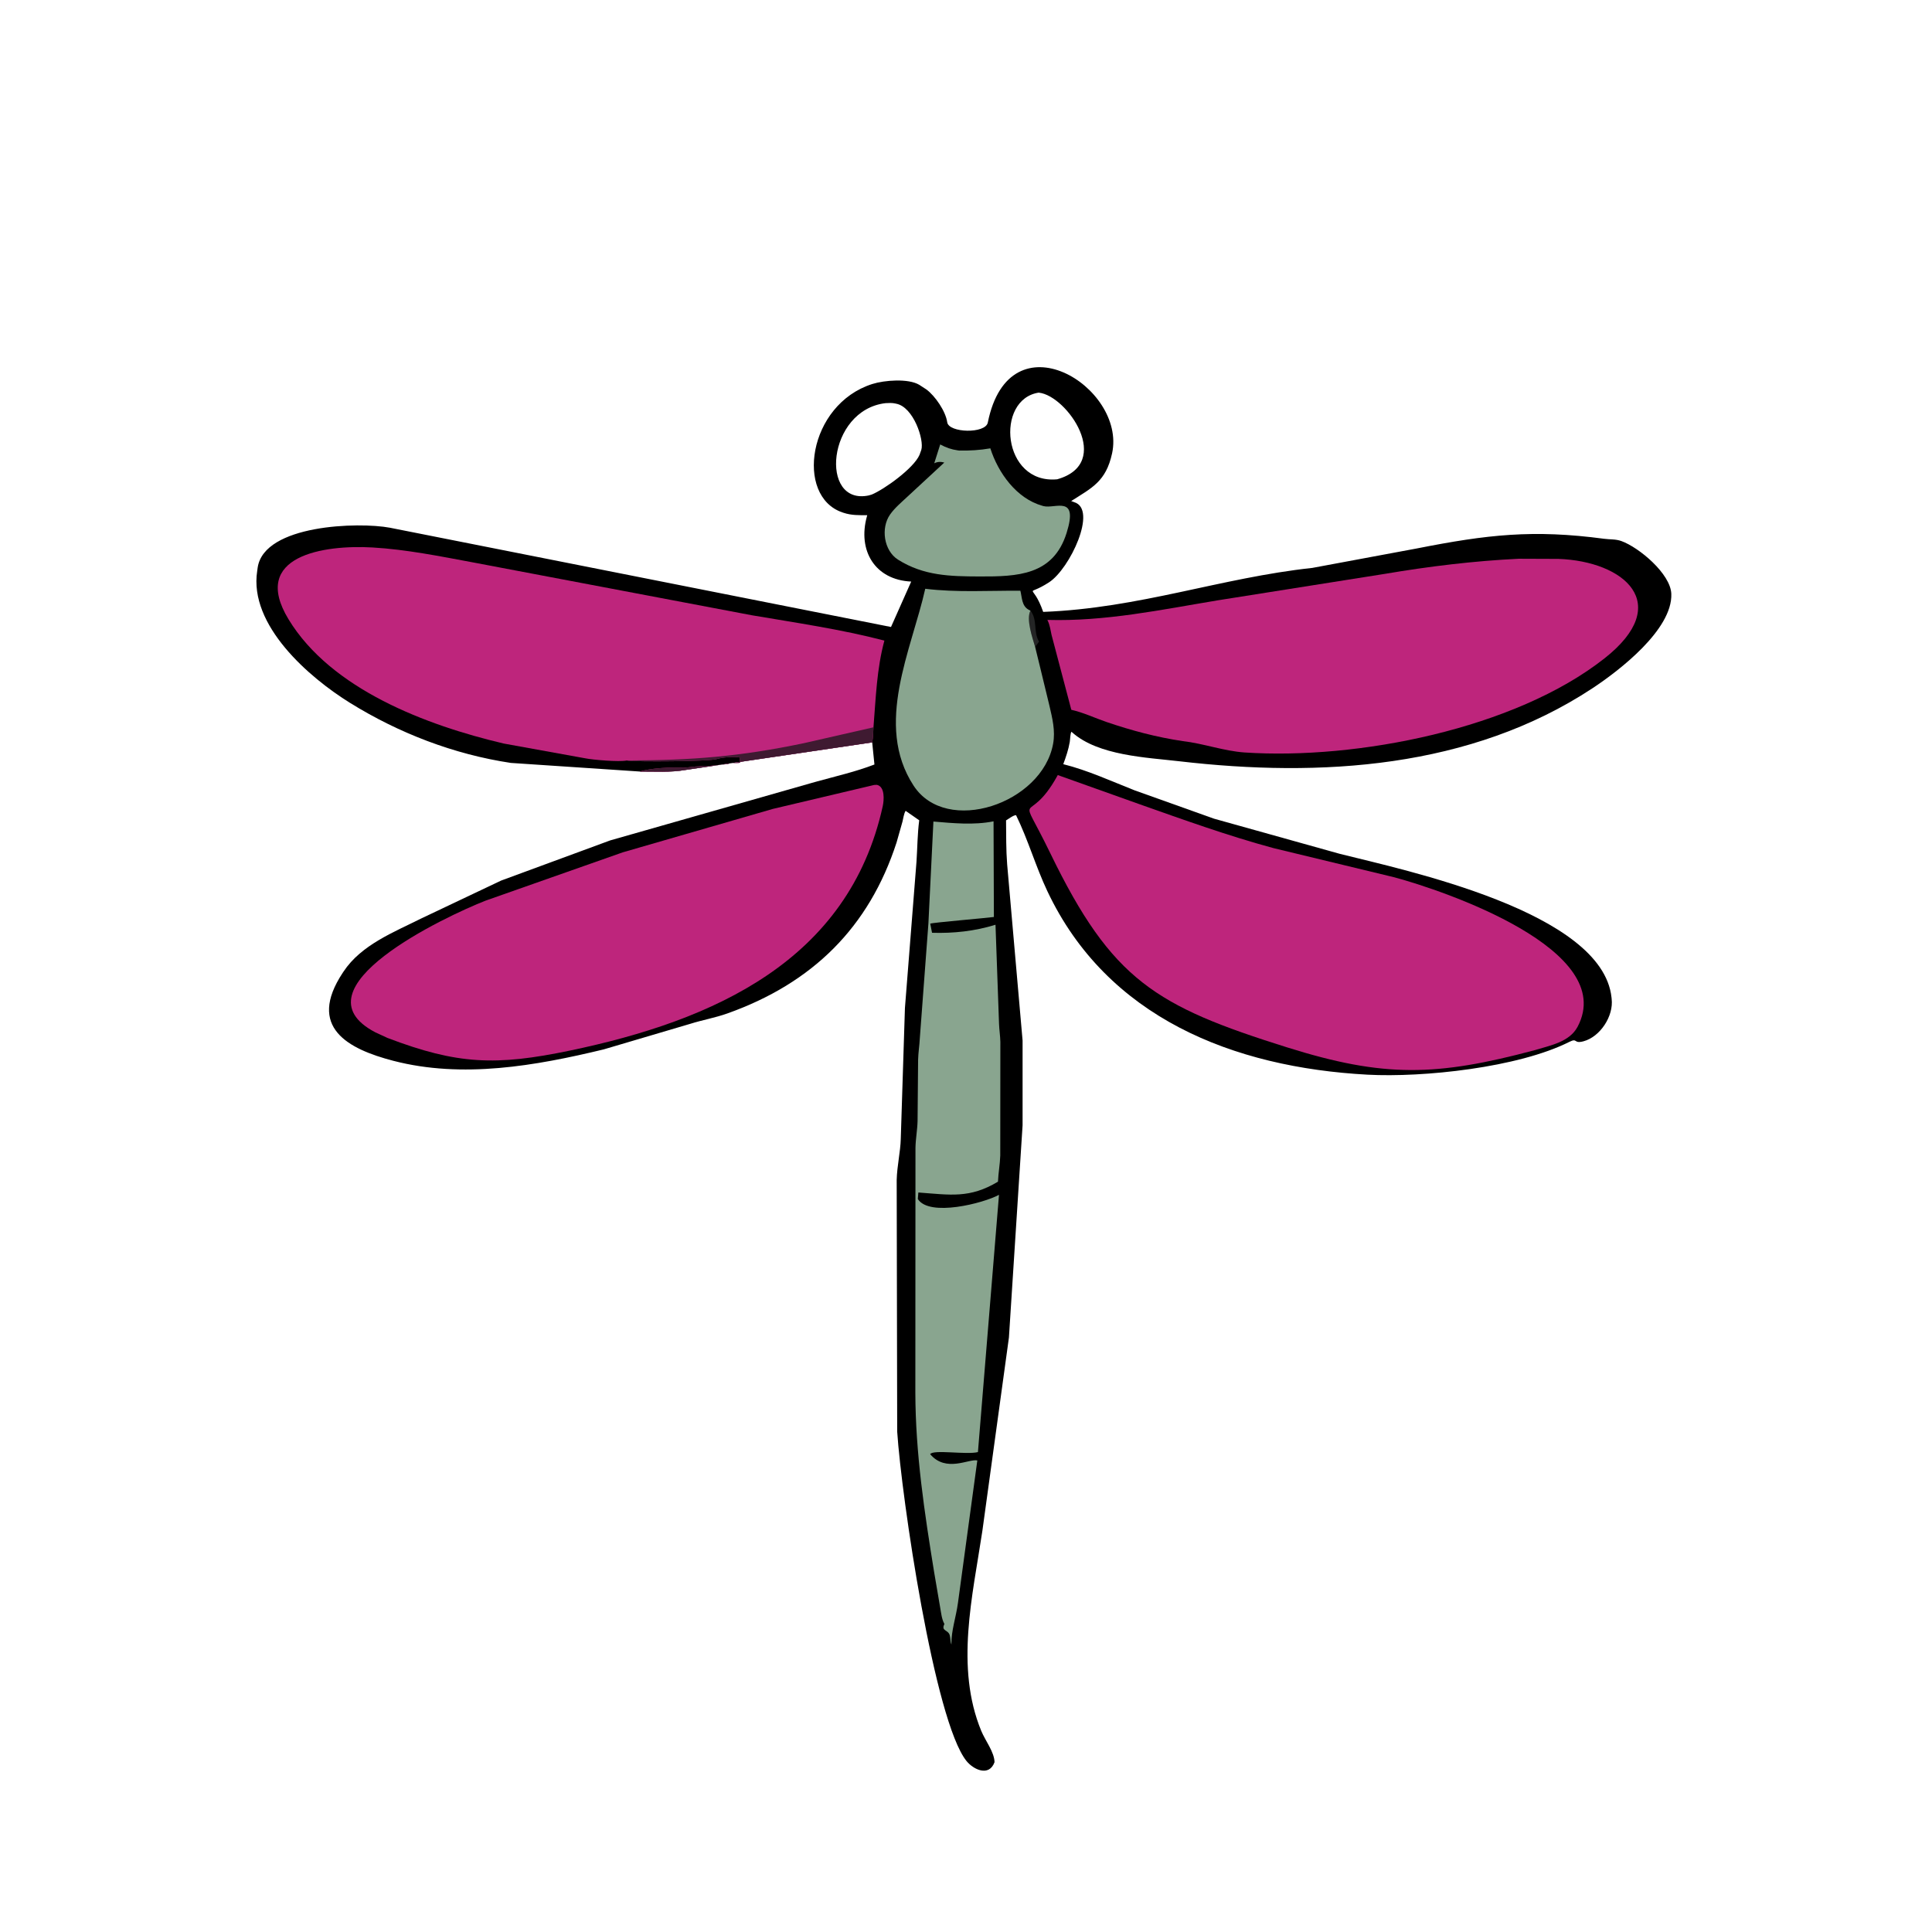
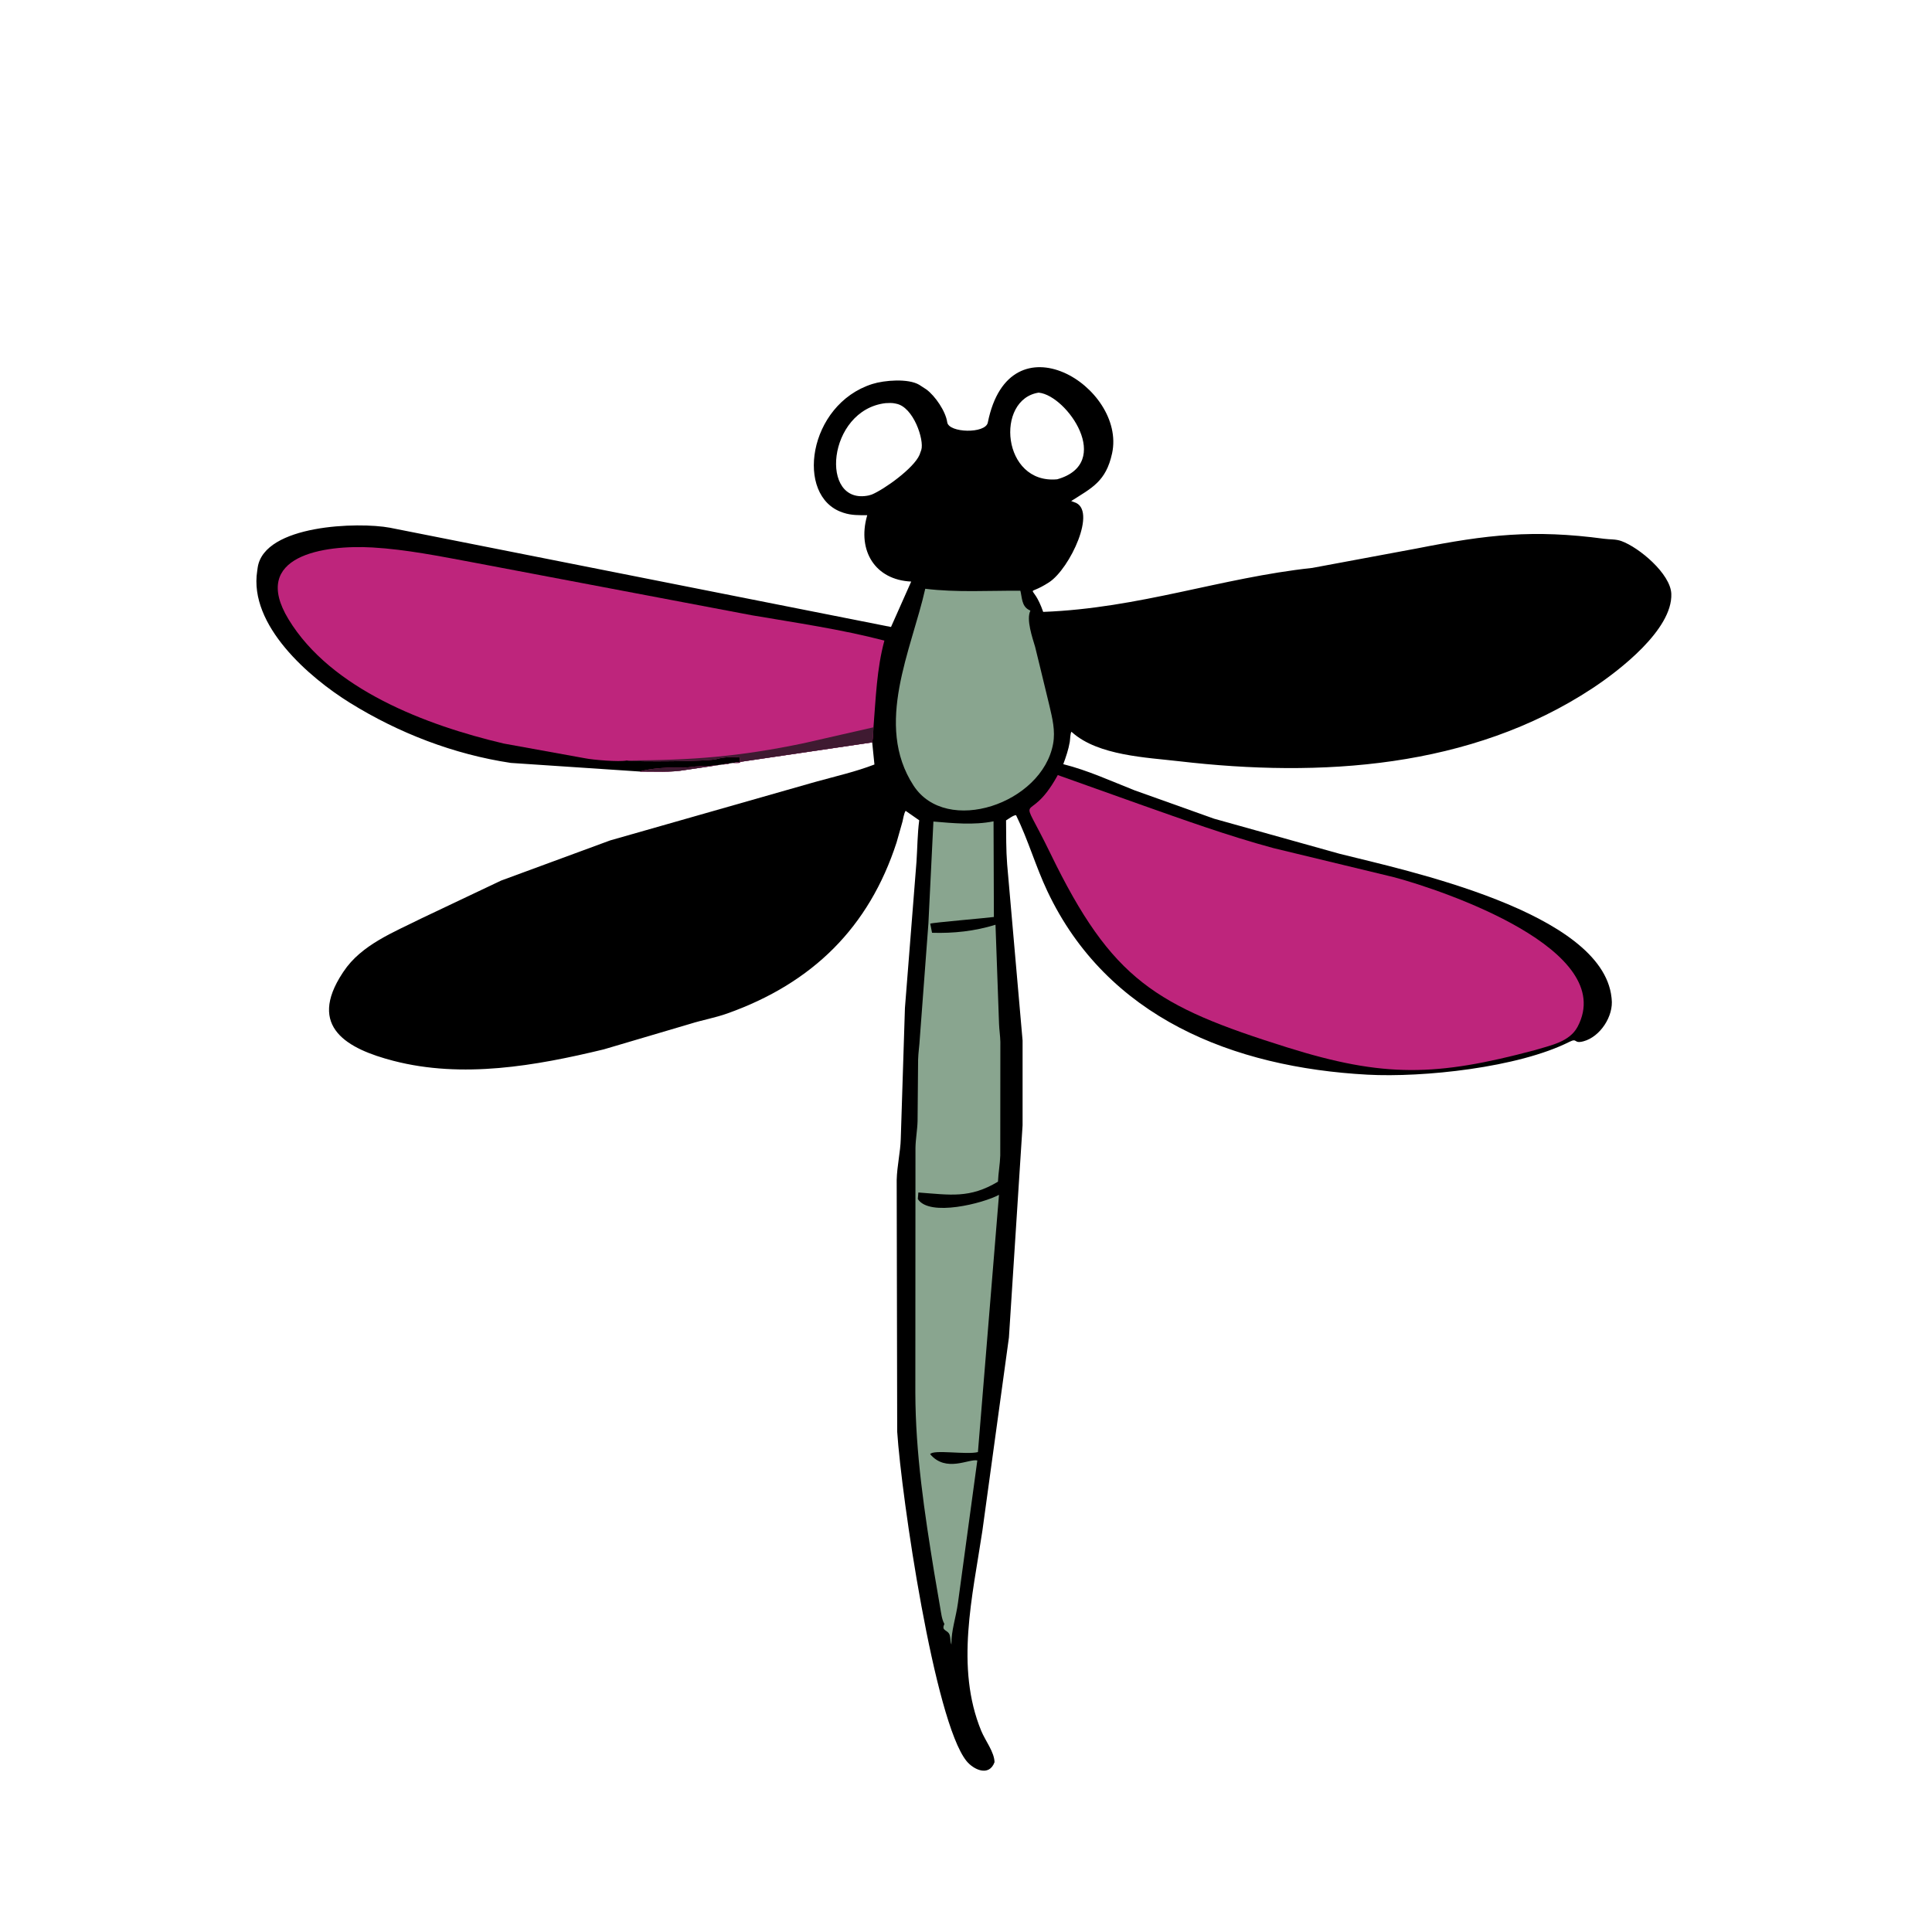
<svg xmlns="http://www.w3.org/2000/svg" version="1.1" style="display: block;" viewBox="0 0 2048 2048" width="640" height="640">
  <path transform="translate(0,0)" fill="rgb(0,0,0)" d="M 678.37 817.865 L 541.496 808.724 C 481.158 799.657 422.866 777.19 371.089 745.112 C 327.919 718.365 263.611 662.956 272.652 605.204 L 273.164 601.531 C 280.168 555.967 380.301 553.216 413.251 559.396 L 944.507 664.632 L 965.916 616.481 C 927.462 614.741 908.856 583.592 918.991 547.276 L 919.321 546.129 C 910.723 546.161 902.584 546.354 894.308 543.619 L 893 543.17 C 842.636 526.182 856.259 428.724 924.767 407.032 C 937.342 403.051 962.766 400.953 974.441 407.917 L 982.012 412.833 C 991.3 419.697 1002.5 436.036 1004.09 447.582 C 1005.67 458.994 1044.68 460.007 1047.11 447.933 C 1070.21 333.089 1194.09 410.215 1178.87 480.528 C 1172.39 510.48 1157.42 517.149 1135.5 531.126 L 1138.68 532.312 C 1163.8 539.799 1134.14 602.96 1112.02 617.287 C 1085.92 634.186 1094.23 615.415 1105.83 648.638 C 1208.38 644.687 1293.85 612.497 1391.07 602.009 L 1502.12 581.344 C 1576.57 566.665 1625.23 561.086 1700.54 571.144 C 1706.77 571.976 1712.71 571.364 1718.75 573.548 C 1737.6 580.364 1770.87 608.288 1771.66 629.5 C 1773.07 667.346 1716.36 710.937 1688.21 729.498 C 1558.92 814.723 1399.61 824.375 1250 806.961 C 1215.44 802.938 1164.31 801.035 1136.66 776.456 L 1135.78 775.659 C 1134.45 777.572 1134.44 783.916 1134 786.5 C 1132.62 794.572 1129.95 802.405 1127.12 810.062 C 1152.85 816.472 1177.98 828.038 1202.63 837.756 L 1287 867.862 L 1420.45 905.154 C 1489.04 922.419 1698.61 966.358 1708.28 1057.48 L 1708.41 1058.81 C 1710.65 1077.07 1696.28 1099.11 1678.47 1103.84 C 1667.74 1106.68 1672.6 1099.89 1663.58 1104.43 C 1609.3 1131.78 1508.41 1142.37 1449.61 1139.2 C 1307.1 1131.5 1173.61 1078.66 1110.29 944.774 C 1097.82 918.41 1089.88 890.304 1077.06 864.118 C 1074.42 863.967 1068.94 868.183 1066.46 869.639 C 1066.62 885.099 1066.42 900.72 1067.62 916.137 L 1083.98 1103 L 1083.98 1192.86 L 1069.5 1417.83 L 1041.35 1622.81 C 1030.98 1691.96 1012.38 1767.38 1040.19 1834.88 C 1044.37 1845.03 1054.06 1857.3 1054.24 1868 C 1048.45 1883.73 1031.91 1875.91 1024.5 1866.71 C 990.468 1824.46 955.622 1586.98 951.062 1517.58 L 950.529 1250.83 C 950.924 1235.7 954.519 1220.75 954.841 1207.5 L 959.266 1068.5 L 971.5 913.656 C 972.508 899.013 972.492 884.101 974.412 869.547 L 959.989 859.507 C 958.07 862.676 957.584 867.361 956.666 870.957 L 950.403 893.048 C 921.208 982.997 861.405 1042.09 771.109 1074.27 C 758.031 1078.93 744.662 1081.21 731.533 1085.34 L 639.947 1112.4 C 567.617 1129.89 490.199 1143.5 417.046 1124.52 C 368.666 1111.97 325.264 1088.85 363.261 1031.26 L 364.107 1030 C 383.058 1001.35 417.831 988.042 447.242 973.276 L 531.184 933.455 L 646.829 890.868 L 866.486 828.218 C 886.804 822.684 907.238 817.964 926.94 810.407 L 924.559 786.956 L 726.243 816.241 C 710.952 818.939 693.878 817.782 678.37 817.865 z M 938.748 427.347 C 876.681 434.607 868.34 536.067 920.764 525.216 L 923.962 524.299 C 937.137 518.913 968.556 496.505 974.735 482.158 L 976.617 476.906 C 979.87 466.27 968.296 431.357 950 427.947 L 948.989 427.719 C 945.537 426.959 942.256 427.166 938.748 427.347 z M 1101.18 416.184 C 1054.68 423.13 1062.11 513.634 1120.67 508.072 C 1180.89 490.994 1131.03 419.373 1101.33 416.257 L 1101.18 416.184 z" />
-   <path transform="translate(0,0)" fill="rgb(36,37,37)" d="M 1092.29 647.302 C 1100.02 656.748 1095.23 669.983 1101.41 680.132 L 1097.3 685.792 C 1094.54 676.384 1087.55 656.576 1092.29 647.302 z" />
-   <path transform="translate(0,0)" fill="rgb(137,165,143)" d="M 1001 490.324 C 997.104 489.304 993.987 489.32 990.335 491.098 L 996.662 471.125 C 1002.97 474.5 1008.36 476.452 1015.47 477.438 L 1016.87 477.623 C 1028.06 477.811 1038.77 477.175 1049.8 475.262 C 1058.08 501.252 1077.55 528.516 1105 536.161 L 1106.2 536.502 C 1118.28 539.668 1143.51 523.955 1130.64 564.94 C 1116.49 610.006 1078.57 611.22 1038.27 611.079 C 1007.24 610.969 979.151 610.435 951.931 593.245 C 936.835 583.711 933.503 559.673 943.5 545.435 C 948.519 538.286 955.658 532.39 962.006 526.425 L 1001 490.324 z" />
  <path transform="translate(0,0)" fill="rgb(137,165,143)" d="M 1102.04 705.189 L 1112.4 747.934 C 1115.52 761.362 1118.87 774.557 1116.35 788.406 C 1104.8 851.982 1003.22 886.154 968.444 832.816 C 926.262 768.127 966.337 688.777 980.806 624.11 C 1013.49 628.189 1048.61 625.998 1081.63 626.169 C 1083.46 633.25 1082.91 642.341 1090.57 646.443 L 1092.29 647.302 C 1087.55 656.576 1094.54 676.384 1097.3 685.792 L 1102.04 705.189 z" />
  <path transform="translate(0,0)" fill="rgb(137,165,143)" d="M 984.138 979.125 L 989.453 870.866 C 1010.43 872.626 1032.36 874.825 1053.2 870.644 L 1053.56 972.034 C 1047.02 973.037 987.422 978.045 986.087 979.122 L 988 988.788 C 1010.84 989.5 1033.42 987.049 1055.27 980.272 L 1059.02 1085.33 C 1059.25 1091.74 1060.29 1098.08 1060.43 1104.5 L 1060.32 1225 C 1060 1234.32 1058.29 1243.33 1057.89 1252.63 C 1027.92 1270.58 1007.6 1266.62 973.5 1264.09 L 972.935 1271 C 985.056 1290.23 1042.33 1275.58 1058.97 1266.57 L 1036.65 1539.27 C 1024.74 1542.34 988.996 1536.24 986.012 1541.5 C 1002.89 1561.37 1027.24 1546.07 1036 1548.14 L 1015.51 1698.86 C 1013.34 1714.98 1008.28 1728.34 1008.54 1743.25 C 1007.3 1740.41 1007.64 1736.56 1006.79 1733.5 C 1005.03 1727.24 997.291 1729.31 1001.12 1721.5 C 998.235 1716.39 997.685 1709.81 996.633 1704.09 L 990.253 1666.72 C 979.952 1603.31 970.458 1540.44 970.3 1476.14 L 970.437 1216.7 C 970.612 1207.13 972.448 1197.75 972.665 1188.24 L 973.23 1123.42 C 973.42 1115.7 974.698 1108.16 975.053 1100.5 L 984.138 979.125 z" />
-   <path transform="translate(0,0)" fill="rgb(190,37,124)" d="M 926.625 832.086 L 929.5 831.961 C 938.286 833.789 937.13 848.336 935.743 854.618 C 899.595 1018.41 756.549 1081.84 604.171 1113.65 C 525.936 1129.99 484.882 1128.52 410.756 1100.26 L 397.781 1094.27 C 309.546 1047.95 472.508 971.256 514.687 954.74 L 660.192 903.5 L 819.147 857.5 L 926.625 832.086 z" />
-   <path transform="translate(0,0)" fill="rgb(190,37,124)" d="M 1609.98 592.295 L 1652 592.456 C 1721.47 594.876 1774.67 639.748 1700.87 697.869 C 1605.67 772.844 1438.36 805.531 1319.5 797.664 C 1297.6 796.215 1275.92 788.156 1253.76 785.598 C 1226.1 781.512 1199.63 774.427 1173.19 765.43 C 1160.86 761.235 1148.32 755.229 1135.64 752.417 L 1114.68 673.005 C 1113.54 667.827 1112.98 662.795 1110.64 657.962 L 1110.22 657.134 C 1171.7 658.918 1230.91 646.318 1291.26 636.31 L 1468.12 608.304 C 1514.84 600.371 1562.64 594.572 1609.98 592.295 z" />
  <path transform="translate(0,0)" fill="rgb(190,37,124)" d="M 1121.28 821.601 L 1207.56 852.366 C 1254.42 868.939 1301.76 885.985 1349.76 898.99 L 1478.1 929.98 C 1530.3 944.028 1715.57 1006.6 1672.34 1088.36 C 1663.76 1104.6 1643.47 1108.14 1627.09 1113.16 C 1522.72 1141.03 1467.28 1142.58 1364.37 1110.26 C 1225.28 1066.57 1178.81 1039.38 1113.44 904.627 C 1077.56 830.681 1089.14 879.34 1120.46 823.091 L 1121.28 821.601 z" />
  <path transform="translate(0,0)" fill="rgb(190,37,124)" d="M 664.486 806.13 C 656.216 807.885 628.219 805.443 620.423 803.844 L 533.998 788.193 C 452.164 768.913 351.062 730.906 305.829 656.436 C 264.923 589.09 343.406 577.329 395 580.347 C 430.702 582.436 466.302 589.652 501.417 596.179 L 797.053 652.213 C 844.118 660.234 891.198 667.008 937.493 679.047 C 929.327 709.153 928.418 740.146 925.911 770.989 C 925.683 776.348 925.632 781.682 924.559 786.956 L 726.243 816.241 C 710.952 818.939 693.878 817.782 678.37 817.865 C 688.719 814.239 713.483 812.955 724.78 813.878 L 737.5 812.51 C 741.614 812.554 745.654 811.547 749.702 811.878 L 751 812 C 754.787 811.49 759.533 811.389 763.078 810.687 L 771.5 810 C 775.627 807.943 780.137 809.396 784.5 808.51 L 783.999 802.991 C 777.995 801.608 765.087 802.919 759.581 804.681 C 751.598 807.237 673.886 807.682 665.623 806.327 L 664.486 806.13 z" />
  <path transform="translate(0,0)" fill="rgb(63,26,49)" d="M 664.486 806.13 C 733.714 805.938 783.641 802.07 851.768 787.881 L 925.859 770.989 C 925.683 776.348 925.632 781.682 924.559 786.956 L 726.243 816.241 C 710.952 818.939 693.878 817.782 678.37 817.865 C 688.719 814.239 713.483 812.955 724.78 813.878 L 737.5 812.51 C 741.614 812.554 745.654 811.547 749.702 811.878 L 751 812 C 754.787 811.49 759.533 811.389 763.078 810.687 L 771.5 810 C 775.627 807.943 780.137 809.396 784.5 808.51 L 783.999 802.991 C 777.995 801.608 765.087 802.919 759.581 804.681 C 751.598 807.237 673.886 807.682 665.623 806.327 L 664.486 806.13 z" />
</svg>